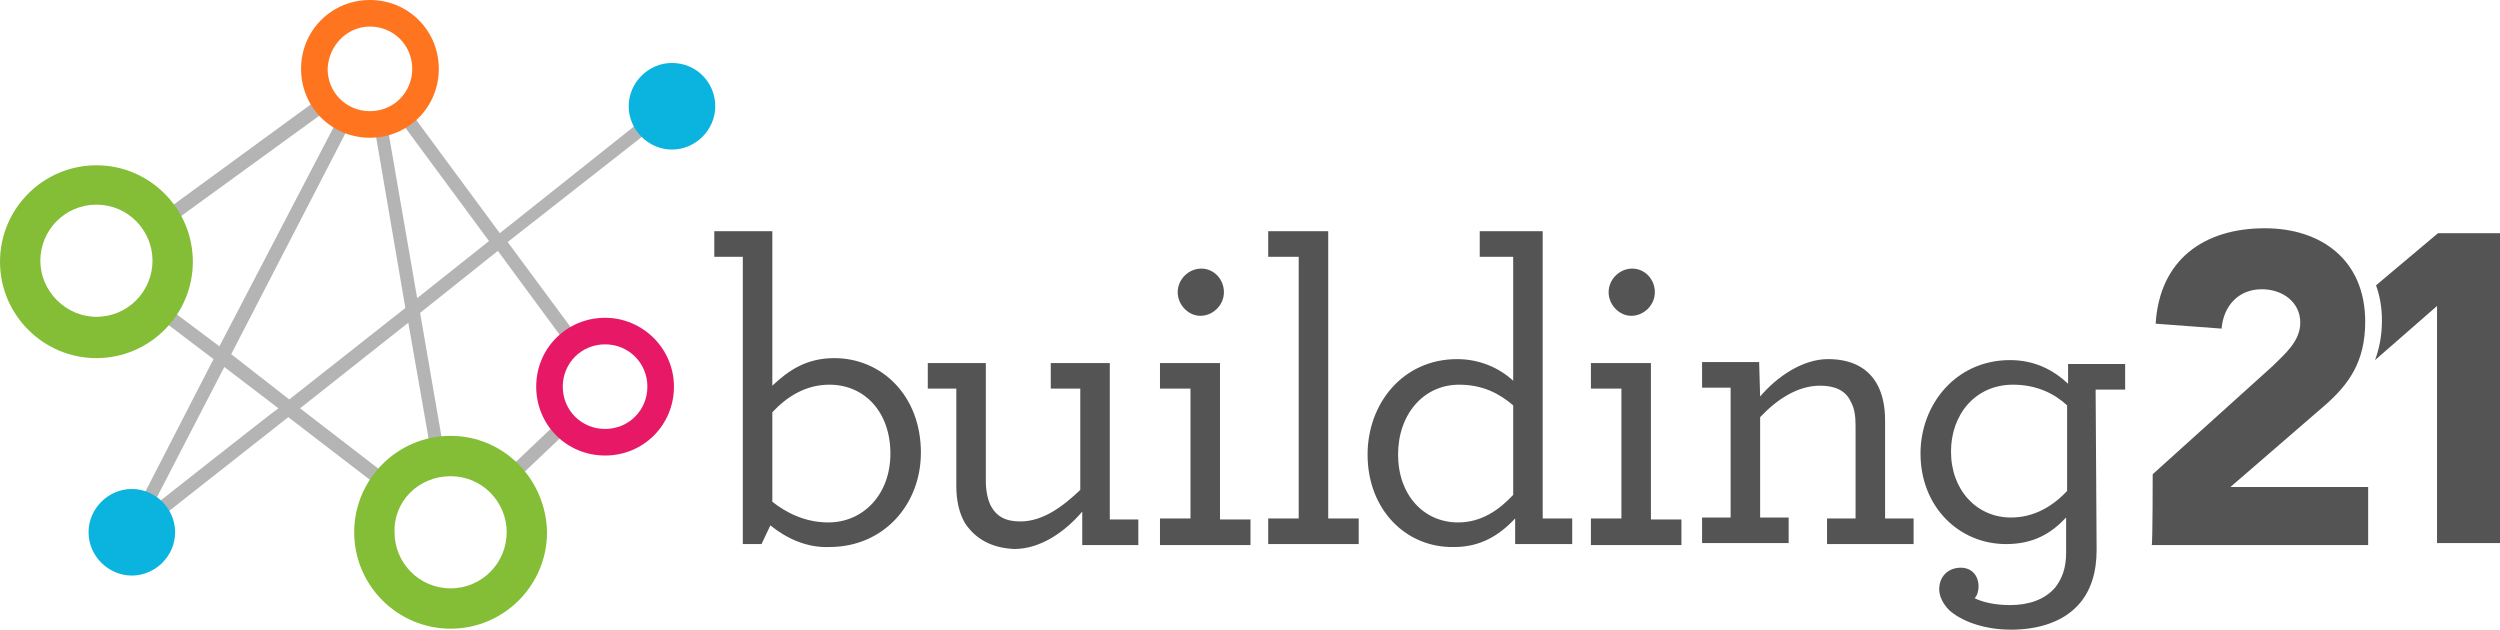
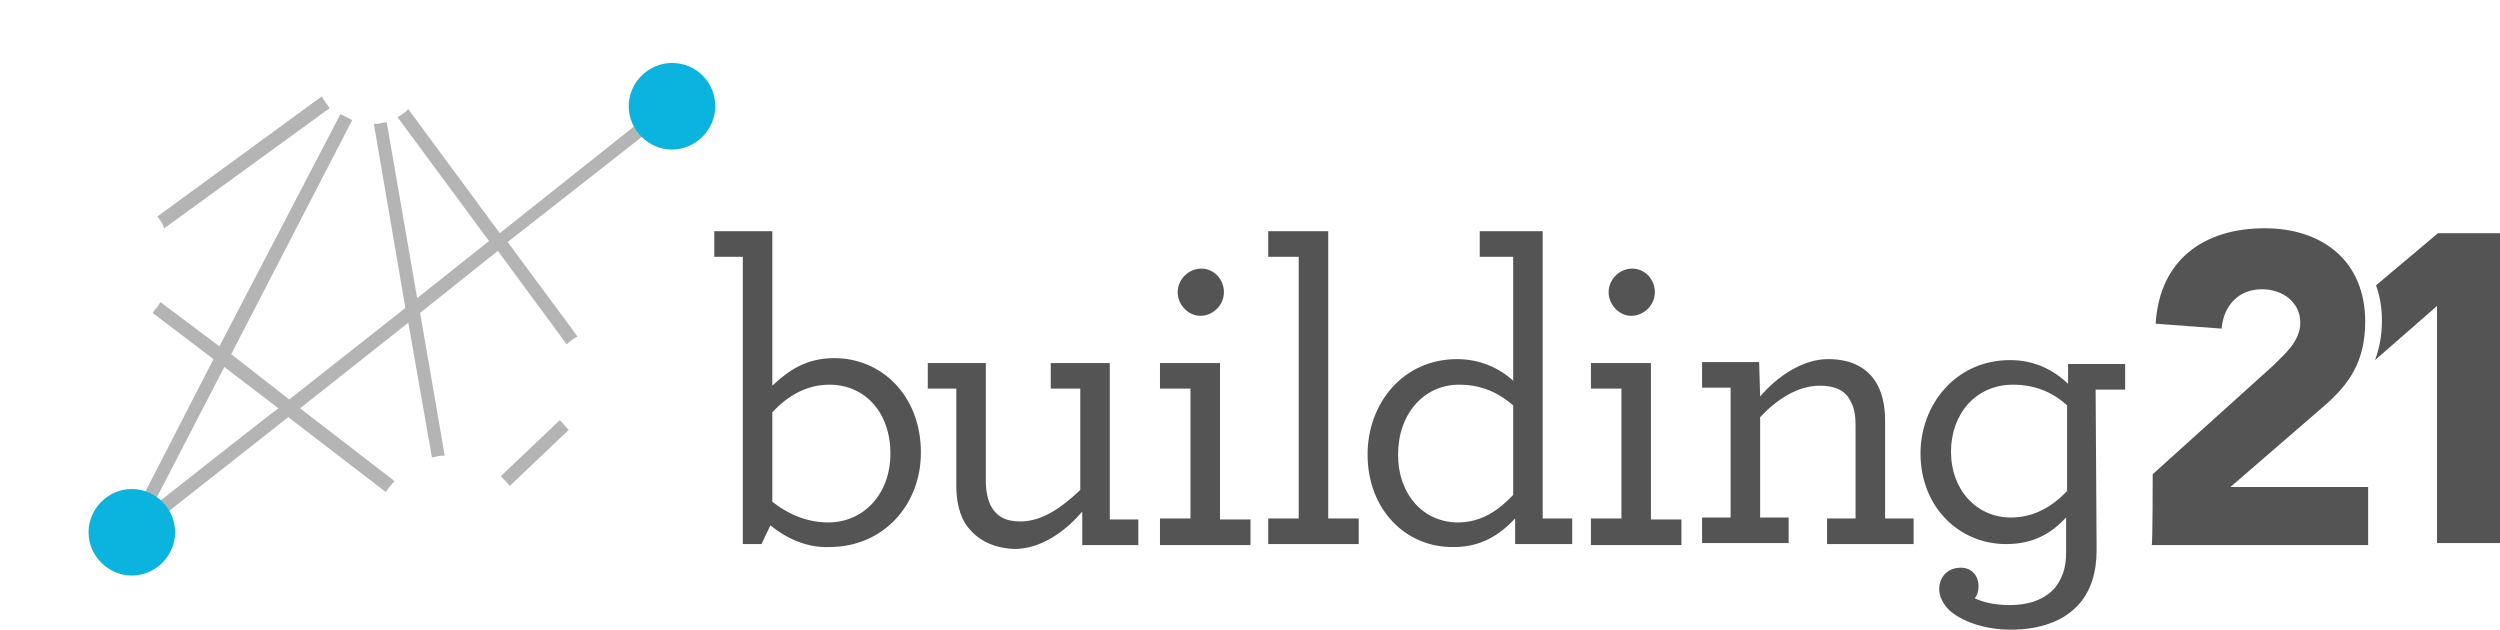
<svg xmlns="http://www.w3.org/2000/svg" id="Layer_2" data-name="Layer 2" viewBox="0 0 254.1 64">
  <defs>
    <style>
      .cls-1 {
        fill: #0bb4de;
      }

      .cls-2 {
        fill: #545454;
      }

      .cls-3 {
        fill: #ff751f;
      }

      .cls-4 {
        fill: #84bd36;
      }

      .cls-5 {
        fill: #b4b4b4;
      }

      .cls-6 {
        fill: #e71967;
      }
    </style>
  </defs>
  <g id="Layer_2-2" data-name="Layer 2">
    <path class="cls-2" d="M78.3,53.4l-.9,1.9h-1.9v-29.2h-2.9v-2.6h5.9v15.7c1.6-1.5,3.4-2.8,6.3-2.8,4.8,0,8.8,3.8,8.8,9.6,0,5.3-3.8,9.6-9.3,9.6-2.3.1-4.4-.9-6-2.2ZM90.5,46.1c0-4.2-2.6-7-6.2-7-2.4,0-4.3,1.2-5.8,2.8v9.1c1.4,1.1,3.3,2.1,5.7,2.1,3.5,0,6.3-2.8,6.3-7h0ZM98.1,53.2c-.6-1-.9-2.3-.9-3.8v-9.9h-2.9v-2.6h5.9v12c0,1,.2,1.9.5,2.5.6,1.1,1.5,1.6,3,1.6,2.3,0,4.3-1.5,6.1-3.2v-10.3h-3v-2.6h6v15.9h2.9v2.6h-5.7v-3.4c-1.7,2-4.2,3.8-6.9,3.8-2.4-.1-4-1.1-5-2.6h0ZM117.9,52.7h3.1v-13.2h-3.1v-2.6h6.1v15.9h3.1v2.6h-9.2v-2.7ZM119.7,29.7c0-1.3,1.1-2.4,2.4-2.4s2.3,1.1,2.3,2.4-1.1,2.4-2.4,2.4c-1.2,0-2.3-1.1-2.3-2.4ZM128.9,52.7h3.1v-26.6h-3.1v-2.6h6.1v29.2h3.1v2.6h-9.2v-2.6h0ZM139,46.2c0-5.2,3.6-9.7,9.1-9.7,2.3,0,4.3.9,5.7,2.2v-12.6h-3.4v-2.6h6.4v29.2h3v2.6h-5.8v-2.6c-1.6,1.7-3.5,2.9-6.2,2.9-4.9.1-8.8-3.8-8.8-9.4h0ZM153.8,50.3v-9.1c-1.4-1.2-3.1-2.1-5.5-2.1-3.6,0-6.2,3-6.2,7.1s2.6,6.9,6.1,6.9c2.4,0,4.2-1.3,5.6-2.8h0ZM161.7,52.7h3.1v-13.2h-3.1v-2.6h6.1v15.9h3.1v2.6h-9.2v-2.7h0ZM163.5,29.7c0-1.3,1.1-2.4,2.4-2.4s2.3,1.1,2.3,2.4-1.1,2.4-2.4,2.4c-1.2,0-2.3-1.1-2.3-2.4h0ZM178.9,40.3c1.7-2,4.3-3.8,6.9-3.8,2.4,0,4,.9,4.9,2.4.6,1,.9,2.3.9,3.8v10h2.9v2.6h-8.8v-2.6h2.9v-9.4c0-1-.1-1.8-.5-2.5-.5-1.1-1.6-1.6-3.1-1.6-2.3,0-4.4,1.4-6.1,3.2v10.2h2.9v2.6h-8.8v-2.6h2.9v-13.2h-2.9v-2.6h5.8l.1,3.5h0ZM213.1,55.9c0,2.3-.6,4.1-1.7,5.4-1.6,1.9-4.2,2.7-7,2.7s-5.1-.9-6.3-2c-.6-.6-1-1.4-1-2.1,0-1.3.9-2.2,2.2-2.2,1.1,0,1.8.8,1.8,1.9,0,.4-.1.9-.4,1.2.6.3,1.8.7,3.6.7s3.5-.5,4.6-1.8c.7-.9,1.1-2,1.1-3.5v-3.6c-1.5,1.6-3.3,2.7-6.1,2.7-4.8,0-8.7-3.8-8.7-9.2,0-5,3.6-9.5,9.1-9.5,2.5,0,4.4,1,5.9,2.4v-2h5.8v2.6h-3l.1,16.3h0ZM198.3,45.9c0,3.9,2.6,6.7,6.1,6.7,2.3,0,4.2-1.1,5.7-2.7v-8.7c-1.3-1.2-3.1-2.1-5.5-2.1-3.8,0-6.3,3-6.3,6.8h0ZM218.8,48.2l12.2-11c1.2-1.2,2.8-2.5,2.8-4.4,0-2.1-1.8-3.4-3.9-3.4-2.4,0-3.9,1.7-4.1,4l-6.7-.5c.4-6.5,4.9-9.7,11.1-9.7,5.7,0,10.2,3.2,10.2,9.5,0,4.1-1.7,6.4-4.1,8.5l-9.6,8.3h14v5.9h-22c.1-.1.1-7.2.1-7.2ZM247.8,23.7l-6.3,5.3c.4,1.1.6,2.3.6,3.6,0,1.6-.3,2.9-.7,4l6.3-5.5v24.1h6.4v-31.5s-6.3,0-6.3,0Z" />
    <path class="cls-5" d="M32.7,9.8l-16.7,12.2c.3.4.5.7.7,1.2l16.8-12.2c-.3-.5-.6-.8-.8-1.2h0ZM40.1,48.9l-9.6-7.4,11-8.7,2.4,13.7c.4-.1.9-.2,1.3-.2l-2.5-14.5,7.9-6.3,7,9.5c.3-.3.7-.6,1.1-.8l-7.1-9.6,17.1-13.4-.8-1.1-17.1,13.6-9.3-12.6c-.3.3-.7.6-1.1.8l9.3,12.6-7.3,5.8-3.1-17.9c-.4.1-.9.2-1.3.2l3.2,18.7-11.8,9.3-5.9-4.6,12.3-23.8c-.4-.2-.8-.4-1.2-.6l-12.3,23.6-6-4.5c-.2.4-.5.7-.8,1.1l6.2,4.7-8.9,17.3.6.3.4.5,15.5-12.2,9.9,7.6c.3-.4.6-.8.9-1.1h0ZM15.4,51.6l7.4-14.3,5.5,4.2c-.1,0-12.9,10.1-12.9,10.1ZM56.9,42.7l-6,5.7c.3.3.6.6.9,1l6-5.7c-.3-.3-.6-.7-.9-1Z" />
-     <path class="cls-3" d="M37.6,2.7c2.4,0,4.3,1.9,4.3,4.3s-1.9,4.3-4.3,4.3-4.3-1.9-4.3-4.3c.1-2.4,2-4.3,4.3-4.3ZM37.6,0c-3.9,0-7,3.1-7,7s3.1,7,7,7,7-3.1,7-7-3.1-7-7-7Z" />
-     <path class="cls-4" d="M9.8,20.8c3.2,0,5.7,2.6,5.7,5.7s-2.5,5.7-5.7,5.7h0c-3.1,0-5.7-2.6-5.7-5.7s2.5-5.7,5.7-5.7ZM9.8,16.8c-5.4,0-9.8,4.4-9.8,9.8s4.4,9.8,9.8,9.8,9.8-4.4,9.8-9.8-4.4-9.8-9.8-9.8h0ZM45.8,48.4c3.2,0,5.7,2.6,5.7,5.7s-2.5,5.7-5.7,5.7h0c-3.2,0-5.7-2.6-5.7-5.7-.1-3.2,2.5-5.7,5.7-5.7h0ZM45.8,44.3c-5.4,0-9.8,4.4-9.8,9.8s4.4,9.8,9.8,9.8,9.8-4.4,9.8-9.8c-.1-5.4-4.4-9.8-9.8-9.8Z" />
-     <path class="cls-6" d="M61.5,35c2.4,0,4.3,1.9,4.3,4.3s-1.9,4.3-4.3,4.3-4.3-1.9-4.3-4.3,1.9-4.3,4.3-4.3h0ZM61.5,32.3c-3.9,0-7,3.1-7,7s3.1,7,7,7,7-3.1,7-7-3.2-7-7-7h0Z" />
    <path class="cls-1" d="M13.4,49.7c-2.4,0-4.4,2-4.4,4.4s2,4.4,4.4,4.4,4.4-2,4.4-4.4-2-4.4-4.4-4.4ZM68.3,6.4c-2.4,0-4.4,2-4.4,4.4s2,4.4,4.4,4.4,4.4-2,4.4-4.4-1.9-4.4-4.4-4.4h0Z" />
  </g>
</svg>